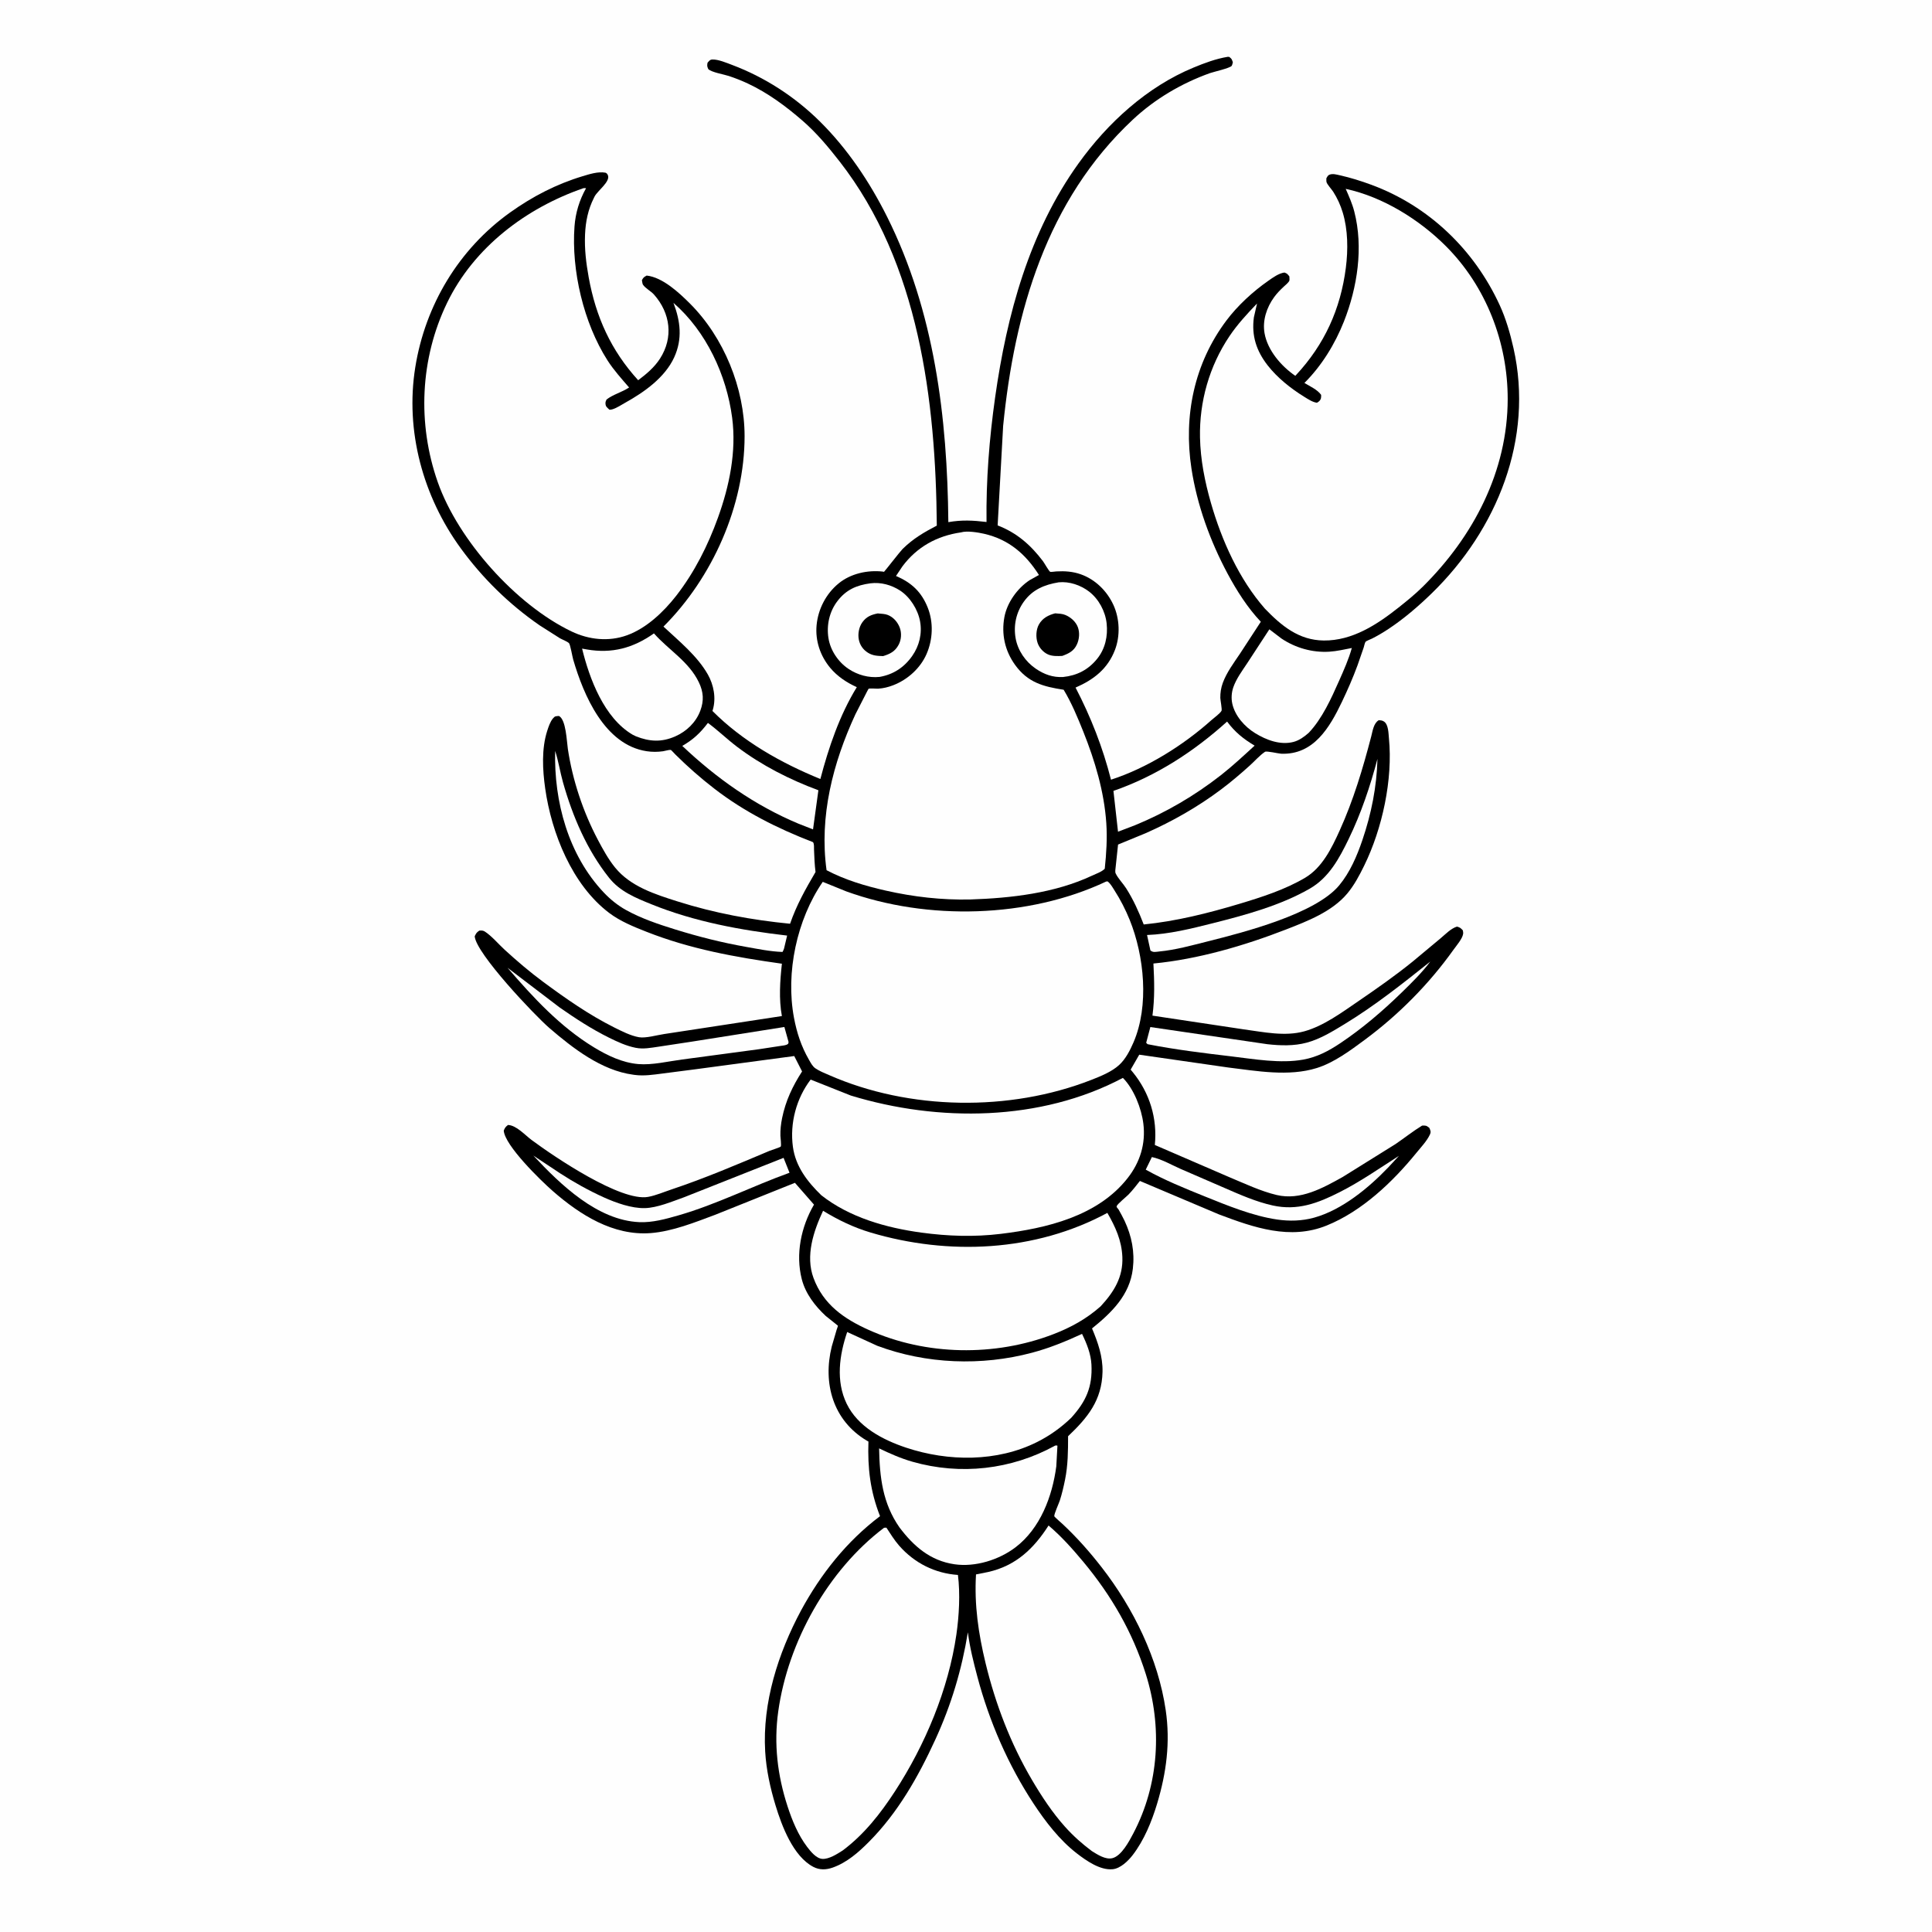
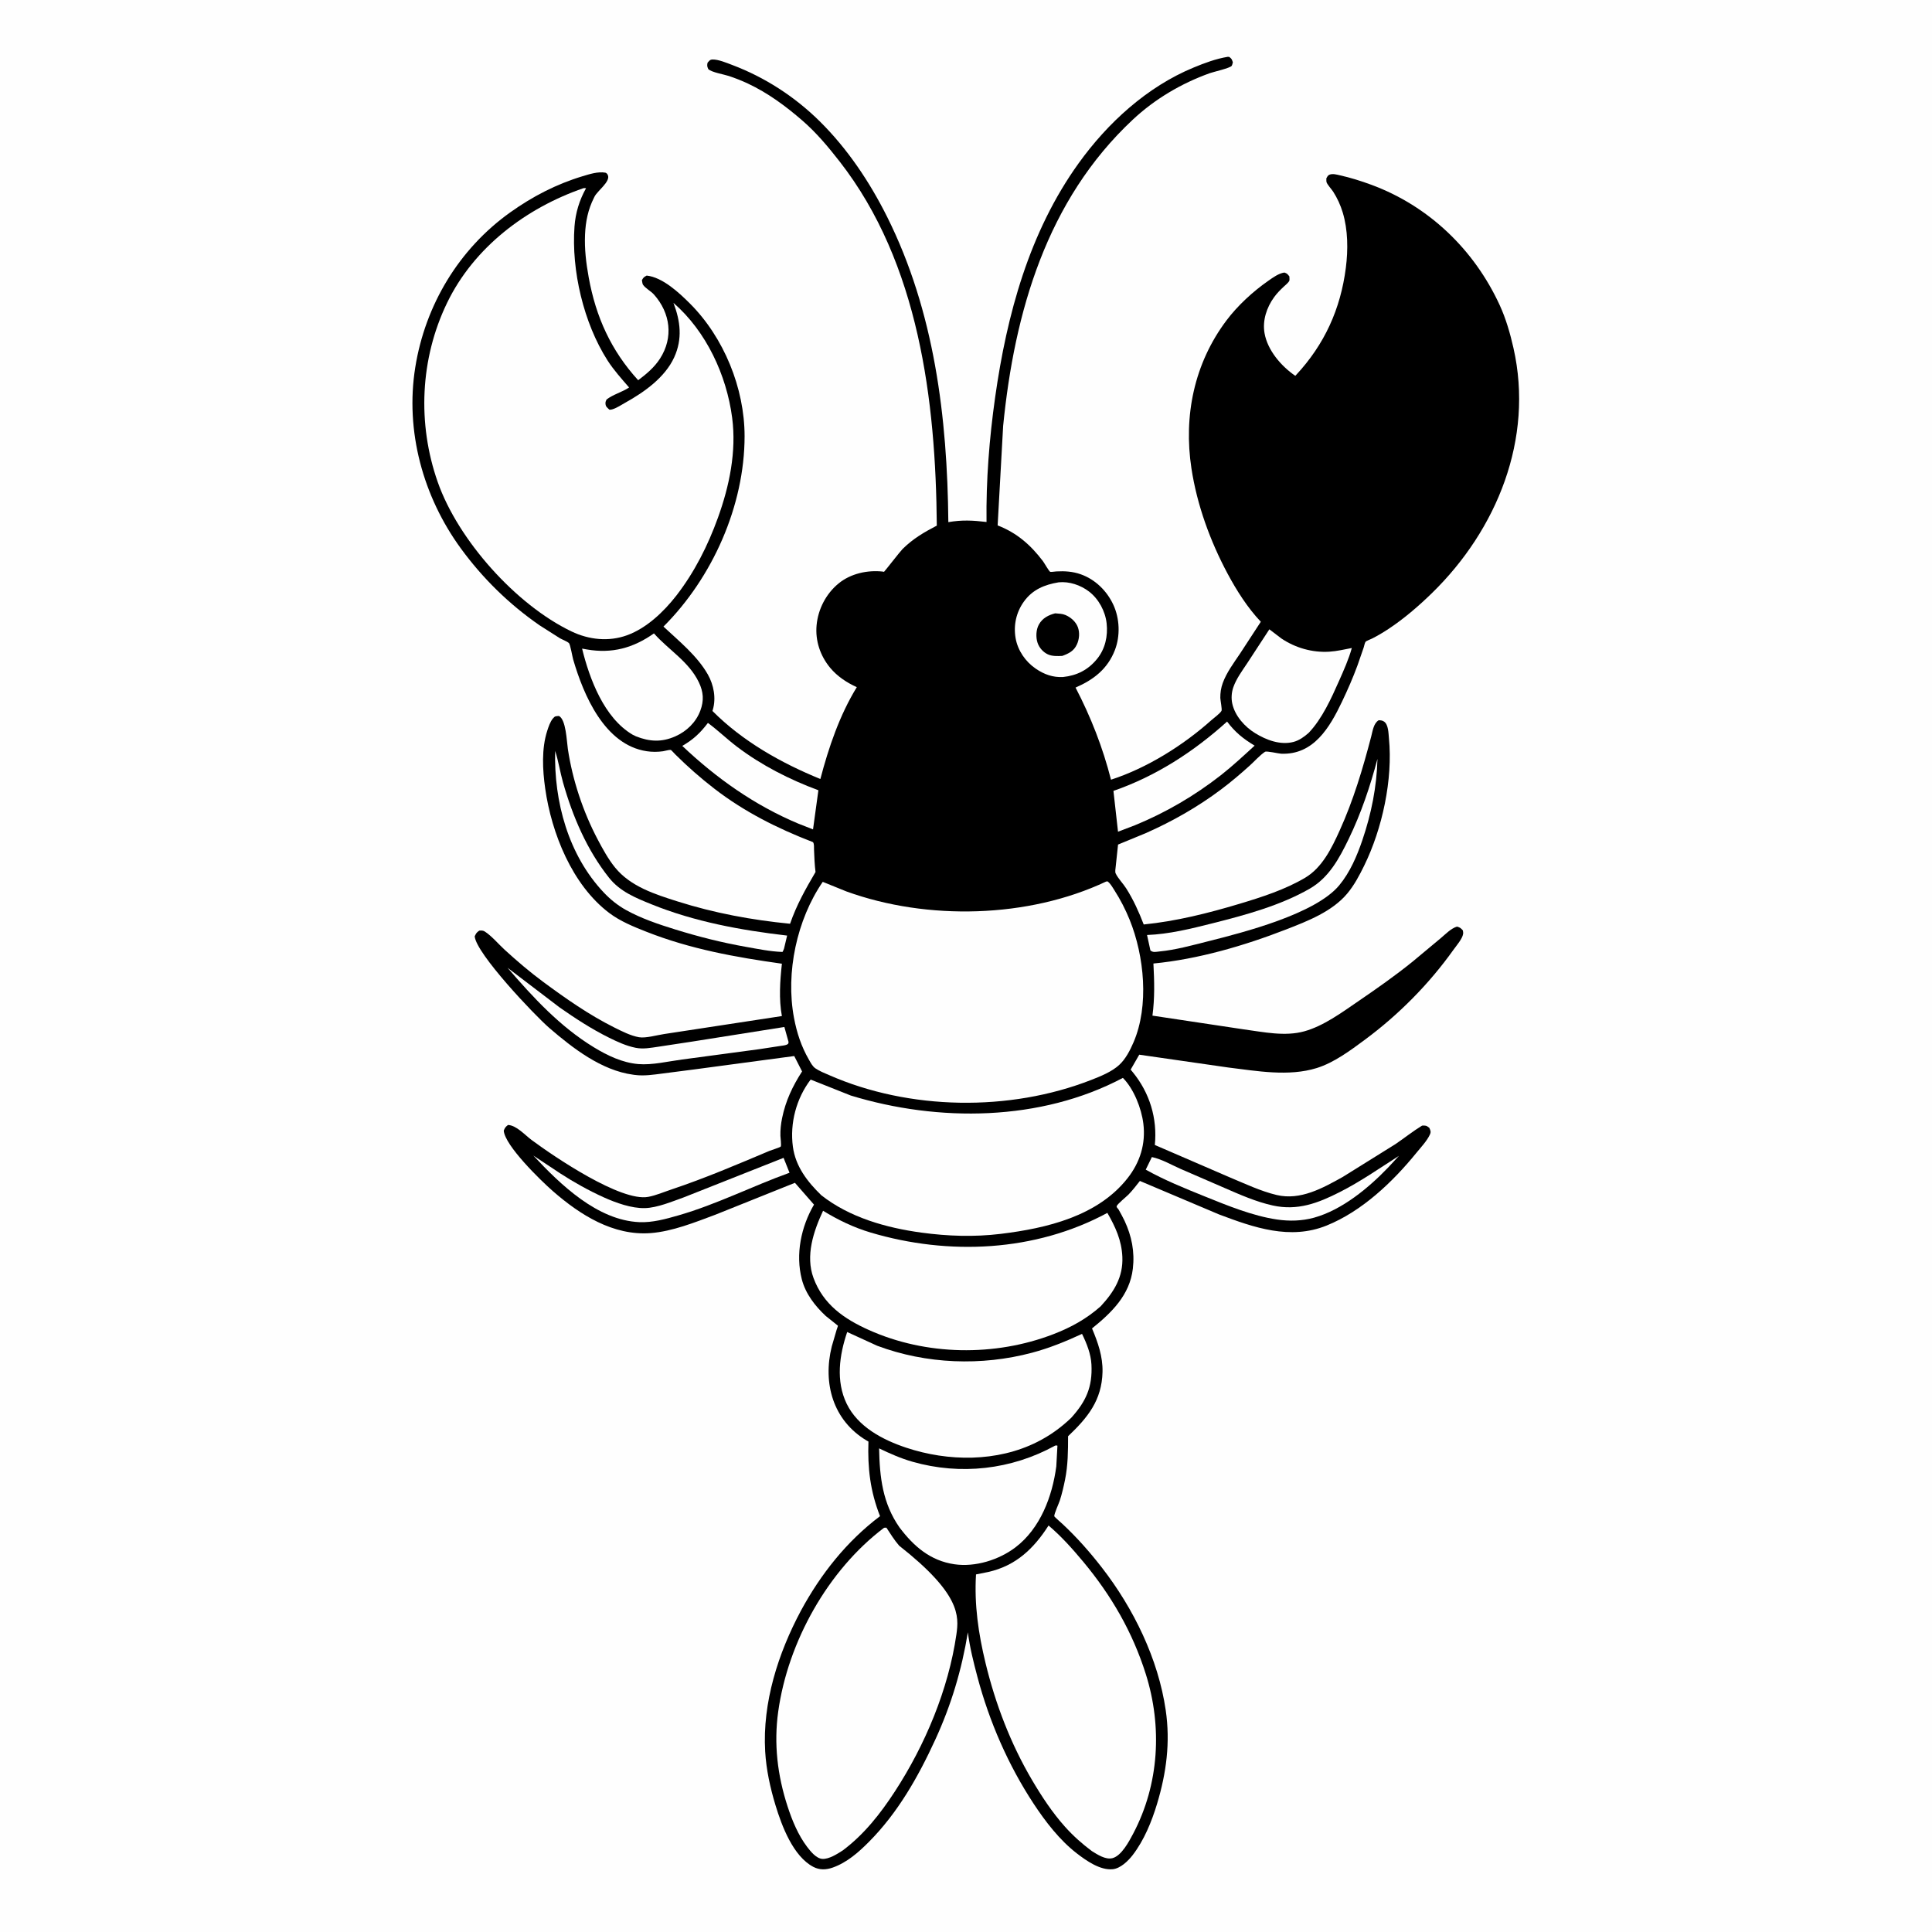
<svg xmlns="http://www.w3.org/2000/svg" version="1.1" style="display: block;" viewBox="0 0 2048 2048" width="1024" height="1024">
  <path transform="translate(0,0)" fill="rgb(254,254,254)" d="M -0 -0 L 2048 0 L 2048 2048 L -0 2048 L -0 -0 z" />
  <path transform="translate(0,0)" fill="rgb(0,0,0)" d="M 1301.42 60.231 L 1303.03 60.316 C 1305.77 62.337 1305.77 62.91 1306.87 66 C 1306.48 67.239 1306.36 68.599 1305.69 69.717 C 1304.26 72.139 1286.18 76.22 1282.5 77.541 C 1252.28 88.394 1224.26 104.907 1200.76 126.886 C 1109.61 212.154 1075.39 330.53 1063.37 451.512 L 1057.54 556.949 C 1077.87 564.813 1092.52 577.61 1105.61 594.915 C 1106.94 596.671 1111.88 605.478 1113.26 606.159 C 1113.92 606.484 1118.82 605.772 1119.8 605.719 C 1128.7 605.232 1137.1 605.772 1145.57 608.749 C 1161.06 614.195 1173.43 626.426 1180.24 641.2 C 1186.94 655.748 1187.63 674.051 1181.88 689 C 1174.15 709.076 1159.35 720.504 1140.13 728.858 C 1156.35 760.029 1169.04 792.438 1177.7 826.507 C 1215.91 814.183 1254.47 789.959 1284.34 763.221 C 1287.06 760.784 1293.07 756.541 1294.85 753.527 C 1295.64 752.195 1293.62 742.019 1293.58 739.791 C 1293.5 734.436 1294.34 729.031 1296.18 724 C 1300.29 712.77 1307.77 702.867 1314.38 693.002 L 1336.52 659.083 C 1322.48 644.304 1310.82 625.895 1301.24 607.995 C 1282.85 573.609 1268.85 535.198 1262.97 496.523 C 1254.49 440.78 1265.86 385.301 1300.04 339.766 C 1311.95 323.901 1328.22 308.973 1344.43 297.667 C 1349.47 294.153 1355.32 289.813 1361.5 288.893 C 1364.53 289.884 1364.83 290.597 1366.79 293 C 1366.79 293.959 1367.1 296.754 1366.78 297.5 C 1365.82 299.7 1362.67 302.15 1360.92 303.783 C 1357.11 307.327 1353.66 310.826 1350.6 315.043 C 1342.71 325.896 1338.1 339.782 1340.47 353.229 C 1343.69 371.498 1358.24 388.223 1373.08 398.395 L 1373.87 397.562 C 1403.98 365.172 1421.05 327.709 1426.65 283.888 C 1429.09 264.819 1428.95 243.714 1423.33 225.195 C 1420.98 217.417 1417.59 209.996 1413.2 203.154 C 1411.71 200.841 1406.66 195.29 1406.16 193 C 1405.88 191.696 1406.05 190.333 1406 189 C 1406.96 187.476 1407.43 185.964 1409.17 185.231 C 1412.63 183.773 1416.71 185.013 1420.22 185.794 C 1431.48 188.297 1442.79 191.856 1453.61 195.847 C 1514.66 218.373 1562.74 264.72 1589.77 323.513 C 1596.37 337.857 1600.88 353.625 1604.35 368.98 C 1626.07 465.135 1586.91 561.486 1517.9 628.748 C 1503.85 642.443 1488.28 655.848 1471.92 666.669 C 1466.25 670.418 1460.52 673.82 1454.46 676.896 C 1453.2 677.533 1448.29 679.386 1447.56 680.326 C 1446.72 681.402 1446.03 684.98 1445.53 686.508 L 1438.99 705.386 C 1434.16 718.541 1428.56 731.287 1422.53 743.927 C 1409.53 771.162 1392.48 800.411 1358 798.96 C 1354.98 798.833 1342.69 795.782 1340.91 796.971 C 1335.4 800.668 1329.88 806.944 1324.84 811.494 C 1315.01 820.372 1305.06 828.847 1294.46 836.799 C 1269.51 855.514 1242.94 870.603 1214.47 883.211 L 1185.18 895.277 L 1182.66 918.962 C 1182.5 920.735 1181.84 924.113 1182.61 925.769 C 1185.06 931.054 1190.53 936.549 1193.78 941.667 C 1201.41 953.664 1207.3 966.74 1212.39 979.982 C 1246.72 976.567 1280.82 968.005 1313.81 958.103 C 1337.41 951.021 1362.13 943.095 1383.46 930.477 C 1401.62 919.734 1411.66 899.016 1420.06 880.481 C 1434.63 848.359 1444.66 814.773 1453.54 780.717 C 1455.07 774.877 1456.06 766.657 1461.5 763.476 C 1463.79 763.614 1465.31 763.596 1467.27 764.984 C 1471.83 768.212 1471.82 777.39 1472.32 782.535 C 1476.6 826.326 1465.32 878.364 1446.08 917.649 C 1441.02 927.976 1435.56 938.317 1428.15 947.18 C 1412.06 966.414 1385.95 976.465 1363.15 985.326 C 1318.95 1002.5 1269.93 1016.83 1222.67 1021.37 C 1223.66 1040.13 1224.14 1057.93 1221.64 1076.61 L 1318.63 1091.2 C 1339.37 1093.98 1362.04 1098.97 1382.66 1093.23 C 1403 1087.57 1422.2 1073.43 1439.54 1061.56 C 1459.3 1048.04 1479.2 1034.15 1497.79 1019.06 L 1527.19 994.549 C 1532.26 990.31 1538.11 984.114 1544.5 982.223 C 1547.83 983.223 1548.29 983.66 1550.68 986.22 C 1550.91 987.499 1551.15 988.697 1550.96 990 C 1550.21 995.155 1543.74 1002.58 1540.74 1006.79 C 1514.82 1043.17 1482.53 1075.75 1446.6 1102.33 C 1431.39 1113.58 1414.09 1126.47 1395.83 1132.16 C 1366.03 1141.45 1332.21 1135.28 1301.83 1131.57 L 1207.65 1118.01 L 1198.54 1133.85 L 1200.82 1136.59 C 1218.73 1158.55 1226.98 1185.56 1224.17 1213.72 L 1303.18 1247.87 C 1319.41 1254.61 1336.34 1262.73 1353.42 1266.77 C 1378.46 1272.68 1402.1 1259.47 1423.25 1247.68 L 1479.21 1212.83 C 1488.68 1206.39 1497.75 1199.14 1507.5 1193.17 C 1511.51 1193.13 1511.73 1192.92 1515.1 1195.5 C 1516.4 1198.48 1517.14 1199.71 1515.69 1202.8 C 1512.5 1209.63 1506.1 1216.34 1501.32 1222.21 C 1476.19 1253.1 1443.66 1284.02 1406.26 1299.13 C 1367.54 1314.78 1329.13 1301.25 1292.16 1287.32 L 1208.33 1251.85 C 1204.47 1256.76 1200.57 1261.84 1196.21 1266.32 C 1194.08 1268.5 1184.4 1276.36 1183.73 1278.55 C 1183.31 1279.9 1185.12 1281.01 1185.8 1282.24 C 1187.95 1286.13 1190.17 1289.99 1192.05 1294.02 C 1199.65 1310.28 1202.96 1326.89 1200.87 1344.82 C 1197.6 1372.89 1178.39 1391.41 1157.59 1408.2 C 1163.82 1422.93 1169.11 1438.02 1168.72 1454.29 C 1168 1484.39 1153.08 1502.63 1132.21 1522.46 C 1132.2 1538.11 1132.11 1553.09 1129 1568.5 C 1127.51 1575.86 1125.79 1583.3 1123.5 1590.46 C 1122.48 1593.64 1117.28 1604.93 1117.58 1607.28 C 1117.67 1607.91 1125.99 1615.17 1126.98 1616.11 C 1142.14 1630.4 1155.35 1645.35 1168.09 1661.78 C 1201.63 1705.02 1227.78 1758.45 1235.72 1812.9 C 1240.69 1846.99 1236.44 1879.23 1226.57 1912.01 C 1220.89 1930.88 1212.79 1950.76 1200.66 1966.5 C 1195.81 1972.79 1187.71 1980.61 1179.56 1981.44 C 1166.17 1982.79 1151.41 1972.35 1141.31 1964.54 C 1123.23 1950.54 1108.18 1930.98 1095.67 1911.97 C 1068.7 1870.99 1048.67 1824.86 1036.09 1777.49 C 1031.97 1762.01 1028 1746.22 1025.98 1730.32 C 1019.43 1770.28 1008.37 1807.25 991.456 1844.07 C 973.32 1883.56 951.829 1921.56 920.928 1952.62 C 909.889 1963.72 897.638 1974.45 882.642 1979.73 C 875.7 1982.17 868.728 1982.43 862.098 1978.93 C 840.695 1967.66 828.687 1935.44 822.074 1913.68 C 816.465 1895.23 812.245 1875.93 811.119 1856.66 C 808.092 1804.81 824.854 1752.57 849.061 1707.29 C 870.082 1668.55 897.525 1633.81 932.874 1607.2 C 922.477 1580.75 919.625 1556.29 920.585 1528.12 L 918.634 1527.01 C 882.991 1505.7 872.012 1466.33 881.694 1427.34 L 886.842 1409.71 C 887.047 1409.05 888.306 1405.74 888.22 1405.28 C 888.173 1405.03 876.607 1396.17 875.316 1394.96 C 863.954 1384.36 853.868 1371.37 849.949 1356.09 C 843.123 1329.47 849.158 1300.46 862.866 1276.95 L 842.659 1253.83 L 758.33 1287.64 C 736.751 1295.69 712.767 1305.38 689.726 1307.13 C 649.954 1310.15 614.762 1287.71 586.029 1262.61 C 573.056 1251.28 535.111 1214.31 533.998 1198.5 C 535.349 1195.27 535.764 1194.69 538.5 1192.51 C 547.427 1192.87 556.554 1203.28 563.635 1208.52 C 587.86 1226.45 658.16 1274.08 687.098 1268.74 C 695.264 1267.23 703.929 1263.49 711.846 1260.85 C 747.202 1249.04 781.548 1234.37 815.862 1219.89 C 817.395 1219.25 826.964 1216.26 827.601 1215.41 C 828.448 1214.28 827.318 1205.76 827.264 1204.04 C 827.071 1197.81 827.819 1191.28 829.073 1185.18 C 832.861 1166.73 840.106 1151.51 850.233 1135.77 L 841.919 1119.44 L 737.043 1133.49 L 702.329 1137.97 C 692.542 1139.23 682.788 1140.77 672.924 1139.47 L 671 1139.2 C 637.576 1134.7 607.168 1111.14 582.295 1089.68 C 566.781 1076.29 504.534 1010.69 503.204 992.5 C 504.751 989.325 505.043 988.576 508.065 986.5 C 510.207 986.327 512.012 986.238 513.902 987.452 C 521.244 992.167 528.398 1000.79 534.984 1006.8 C 547.987 1018.69 561.454 1030.22 575.626 1040.69 C 599.634 1058.43 624.253 1075.72 651.01 1089.09 C 658.957 1093.06 668.542 1097.97 677.351 1099.5 C 684.493 1100.74 696.7 1097.19 704 1096.13 L 828.835 1077.06 C 825.506 1059.16 826.856 1039.55 828.848 1021.57 C 779.589 1014.66 731.814 1006.07 685.267 987.714 C 671.583 982.319 657.528 976.647 645.723 967.722 C 606.468 938.045 584.631 883.169 577.926 835.8 C 575.142 816.132 573.916 793.696 580.119 774.578 C 581.495 770.34 583.181 765.245 585.972 761.787 C 588.337 758.856 589.091 759.268 592.5 758.966 C 600.05 762.802 600.72 785.686 601.954 793.938 C 606.871 826.837 618.101 860.565 633.644 889.995 C 638.963 900.068 644.773 910.707 651.977 919.583 C 668.363 939.773 694.257 947.956 718.272 955.562 C 757.217 967.898 796.883 975.246 837.508 979.213 C 844.495 959.061 853.804 942.63 864.489 924.373 C 863.494 916.497 863.212 908.627 862.899 900.702 C 862.802 898.236 863.227 894.679 861.812 892.715 C 824.254 878.236 788.958 860.562 757.005 835.851 C 742.685 824.777 728.905 812.689 716.067 799.93 C 715.559 799.425 711.465 794.977 711.094 794.929 C 709.224 794.69 704.921 796.067 702.854 796.36 C 697.139 797.173 691.235 797.187 685.525 796.325 C 640.982 789.602 618.666 737.121 607.562 698.97 C 606.771 696.252 604.515 683.125 603.15 681.769 C 601.296 679.927 595.941 677.95 593.5 676.546 L 572.041 662.895 C 539.812 640.644 511.571 612.971 488.5 581.336 C 448.417 526.372 429.368 456.991 440.206 389.352 C 450.754 323.528 486.319 264.035 540.847 225.142 C 564.457 208.302 589.674 195.219 617.468 186.83 C 624.811 184.614 633.98 181.652 641.652 183.029 C 642.923 183.257 643.881 184.528 644.382 185.703 C 647.247 192.427 633.563 202.083 630.33 208.223 L 629.62 209.652 C 623.341 222.101 620.768 234.793 620.162 248.645 C 619.489 264.008 621.314 278.892 624.042 293.974 C 631.621 335.88 647.69 371.489 676.5 403.06 C 685.242 396.478 693.64 389.455 699.621 380.16 C 714.088 357.679 710.648 331.876 693.3 312.288 C 689.961 308.519 684.139 305.689 681.5 301.663 C 680.952 300.827 680.697 298.094 680.45 297 C 682.067 294.022 682.522 293.793 685.5 292.11 C 702.409 294.008 719.714 310.138 731.289 321.69 C 767.323 357.651 789.288 411.465 789.292 462.327 C 789.297 536.108 755.161 612.443 703.305 664.208 C 719.786 679.625 738.988 695.075 750.28 714.872 C 756.6 725.953 759.276 740.092 755.582 752.505 L 755.214 753.646 C 787.232 785.808 827.886 808.748 869.624 825.776 C 878.428 792.238 890.016 758.112 908.244 728.412 C 897.643 723.645 887.526 716.935 880.049 707.937 C 869.494 695.235 864.076 679.221 865.63 662.659 C 867.23 645.598 875.712 629.289 889.019 618.419 C 901.764 608.008 919.46 604.132 935.59 605.869 C 936.124 605.927 936.683 606.226 937.191 606.051 C 937.592 605.912 954.326 584.371 956.722 582.01 C 967.887 571.012 979.3 564.326 993.054 557.181 C 991.967 424.558 974.149 279.073 890.097 171.264 C 877.992 155.737 865.529 140.799 850.61 127.851 C 833.017 112.581 814.019 98.522 792.844 88.601 C 786.253 85.513 779.534 82.861 772.629 80.56 C 767.359 78.803 754.206 76.698 750.763 73.194 C 749.509 70.145 749.451 69.745 750.014 66.5 C 751.723 64.688 752.458 63.171 755.172 63.08 C 761.385 62.87 770.321 66.654 776.166 68.86 C 810.82 81.937 842.497 102.467 868.886 128.535 C 898.348 157.639 921.878 192.836 940.333 229.738 C 990.528 330.11 1004.23 442.514 1005.28 553.49 C 1019.82 550.983 1031.14 551.608 1045.76 553.328 C 1045.21 509.025 1048.7 464.844 1054.91 421 C 1067.31 333.502 1091.01 245.984 1143.29 173.21 C 1174.2 130.178 1215.93 91.994 1265.24 71.617 C 1277.02 66.748 1288.8 62.338 1301.42 60.231 z" />
  <path transform="translate(0,0)" fill="rgb(254,254,254)" d="M 1221.03 1226.53 C 1231.48 1228.75 1241.86 1234.86 1251.62 1239.15 L 1298 1259.25 C 1314.5 1266.44 1331.49 1273.95 1349.11 1277.85 C 1375.38 1283.66 1396.94 1275.48 1420.25 1263.64 C 1442.38 1252.4 1462.11 1238.56 1482.94 1225.25 L 1471.74 1237.36 C 1450.76 1259.28 1422.66 1282.56 1392.93 1290.79 C 1380.16 1294.32 1366.79 1294.65 1353.71 1292.73 C 1327.83 1288.92 1301.16 1277.96 1277.07 1268.24 C 1255.99 1259.73 1234.4 1251 1214.53 1239.88 L 1221.03 1226.53 z" />
  <path transform="translate(0,0)" fill="rgb(254,254,254)" d="M 565.368 1224.95 L 593.837 1243.83 C 608.306 1253.24 624.441 1262.23 640.205 1269.32 C 652.934 1275.04 669.421 1281 683.623 1280.65 C 696.79 1280.33 712.626 1273.58 725 1269.19 L 830.619 1227.36 L 836.923 1243.16 C 797.326 1257.42 759.623 1276.72 719.057 1288.38 C 705.748 1292.2 691.751 1296.12 677.765 1295.53 C 633.239 1293.63 594.017 1255.65 565.368 1224.95 z" />
-   <path transform="translate(0,0)" fill="rgb(254,254,254)" d="M 1516.19 1019.28 C 1507.39 1031.06 1496.29 1041.92 1485.78 1052.15 C 1465.56 1071.82 1444.47 1089.91 1421.02 1105.65 C 1408.6 1113.97 1396.37 1120.53 1381.55 1123.22 C 1357.2 1127.64 1329.43 1122.67 1305 1119.77 C 1275.53 1116.29 1245.62 1112.63 1216.5 1106.89 L 1215 1105.4 L 1219.42 1088.71 L 1343.41 1106.89 C 1357.24 1108.44 1371.57 1108.92 1385.13 1105.27 C 1399.47 1101.42 1412.41 1093.42 1424.99 1085.78 C 1457.25 1066.18 1486.71 1042.77 1516.19 1019.28 z" />
  <path transform="translate(0,0)" fill="rgb(254,254,254)" d="M 537.974 1025.85 L 593.268 1067.97 C 609.885 1079.59 627.235 1090.9 645.434 1099.9 C 654.482 1104.38 663.801 1108.71 673.754 1110.7 C 681.971 1112.35 689.976 1110.7 698.135 1109.53 L 734 1104.08 L 831.469 1088.65 L 835.894 1104.5 C 835.652 1105.86 835.939 1106.09 835.002 1106.8 C 833.19 1108.19 829.516 1108.37 827.25 1108.74 L 804.631 1112.2 L 723.12 1123.12 C 708.375 1125.05 691.365 1129.21 676.627 1127.96 C 659.683 1126.51 643.95 1118.96 629.635 1110.24 C 593.732 1088.39 565.141 1057.41 537.974 1025.85 z" />
  <path transform="translate(0,0)" fill="rgb(254,254,254)" d="M 1460.16 804.471 C 1459.43 833.966 1453.66 862.696 1444.17 890.566 C 1438.45 907.379 1431.06 924.706 1419.61 938.5 C 1394.4 968.858 1318.5 988.306 1280.34 997.882 C 1263.48 1002.11 1246.17 1006.98 1228.84 1008.62 C 1225.16 1008.97 1222.42 1009.94 1219.48 1007.5 L 1215.91 991.144 C 1239.4 990.23 1262.48 984.497 1285.18 978.767 C 1320.02 969.973 1357.01 960.015 1388.28 942.081 C 1408.79 930.321 1419.67 909.942 1429.66 889.352 C 1442.79 862.301 1452.47 833.496 1460.16 804.471 z" />
  <path transform="translate(0,0)" fill="rgb(254,254,254)" d="M 588.49 796 C 591.994 806.743 593.715 818.429 596.812 829.379 C 607.013 865.451 622.135 900.923 645.592 930.436 C 657.216 945.062 673.559 951.678 690.443 958.526 C 736.176 977.074 785.559 986.105 834.384 991.756 L 831.118 1005.5 C 830.749 1006.79 830.102 1007.92 829.5 1009.11 C 816.424 1008.66 803.519 1005.96 790.652 1003.69 C 765.135 999.175 740.546 992.948 715.799 985.274 C 698.009 979.757 680.189 973.799 663.816 964.773 C 655.023 959.926 647.003 953.471 640.108 946.192 C 602.417 906.399 587.11 849.618 588.49 796 z" />
  <path transform="translate(0,0)" fill="rgb(254,254,254)" d="M 750.422 766.326 C 761.061 774.163 770.754 783.626 781.376 791.661 C 807.463 811.393 836.959 826.349 867.531 837.715 L 861.842 879.188 L 846.356 873.121 C 800.067 853.739 759.595 825.086 723.241 790.689 C 734.901 783.967 742.277 777.011 750.422 766.326 z" />
  <path transform="translate(0,0)" fill="rgb(254,254,254)" d="M 1300.77 764.894 C 1309.18 776.137 1317.98 783.258 1329.95 790.404 C 1318.23 801.109 1306.63 811.992 1294.12 821.781 C 1266.33 843.538 1235.61 861.457 1202.96 874.849 L 1185.14 881.641 L 1180.29 838.37 C 1225.39 822.785 1265.49 796.759 1300.77 764.894 z" />
  <path transform="translate(0,0)" fill="rgb(254,254,254)" d="M 1122.25 617.277 C 1133.53 616.178 1145.41 620.205 1154.34 627.002 C 1164.65 634.854 1171.69 647.994 1173.08 660.825 C 1174.54 674.213 1171.6 687.796 1162.99 698.407 C 1153.52 710.085 1141.66 716.093 1126.85 717.668 C 1116.02 718.231 1106.84 714.87 1098 708.86 C 1087.07 701.429 1078.89 689.586 1076.59 676.5 C 1074.2 662.886 1077.19 649.156 1085.24 637.884 C 1094.47 624.955 1107.19 619.782 1122.25 617.277 z" />
  <path transform="translate(0,0)" fill="rgb(0,0,0)" d="M 1118.56 650.149 L 1119.41 650.23 C 1122.78 650.491 1126.17 650.587 1129.33 651.917 C 1134.99 654.299 1140.34 658.909 1142.54 664.765 C 1144.74 670.608 1144.13 677.594 1141.52 683.219 C 1138.3 690.177 1132.92 692.754 1126.08 695.285 C 1121.09 695.542 1115.36 695.763 1110.75 693.633 C 1105.84 691.365 1101.68 686.708 1099.92 681.598 C 1097.87 675.638 1098.18 667.448 1101.31 661.927 C 1105.16 655.166 1111.32 651.991 1118.56 650.149 z" />
-   <path transform="translate(0,0)" fill="rgb(254,254,254)" d="M 922.699 618.337 C 933.667 616.956 944.738 619.979 953.971 625.915 C 964.614 632.759 972.996 646.072 975.287 658.57 C 977.672 671.576 974.543 684.531 967.012 695.292 C 958.463 707.508 946.984 714.99 932.402 717.558 C 920.846 718.746 909.116 715.503 899.505 709.09 C 888.541 701.774 880.235 689.426 878.189 676.398 C 876.01 662.53 879.234 648.155 887.853 637 C 897.086 625.049 908.039 620.329 922.699 618.337 z" />
  <path transform="translate(0,0)" fill="rgb(0,0,0)" d="M 930.463 650.249 L 931.376 650.338 C 934.559 650.615 938.103 650.71 941.102 651.885 C 947.103 654.235 951.767 659.675 953.893 665.661 C 955.88 671.252 955.441 678.064 952.684 683.312 C 948.901 690.512 943.63 693.196 936.156 695.489 C 930.166 695.298 925.218 695.154 920 691.882 C 914.908 688.69 911.529 683.849 910.373 677.95 C 909.18 671.86 910.555 664.54 914.231 659.5 C 918.525 653.611 923.59 651.637 930.463 650.249 z" />
  <path transform="translate(0,0)" fill="rgb(254,254,254)" d="M 693.202 671.422 C 708.77 689.025 730.303 701.26 740.85 723.34 C 745.719 733.532 746.359 742.625 742.387 753.295 C 737.757 765.737 727.802 775.304 715.769 780.604 C 701.329 786.963 688.6 786.228 674.187 780.558 L 670.5 778.744 C 640.393 761.011 624.902 719.669 617.039 687.558 L 622.085 688.45 C 648.796 693.06 671.233 686.944 693.202 671.422 z" />
  <path transform="translate(0,0)" fill="rgb(254,254,254)" d="M 1345.57 667.107 L 1358.34 676.821 C 1373.15 686.799 1391.18 691.92 1409.06 690.826 C 1417.04 690.338 1425.15 688.428 1432.99 686.912 C 1429.68 698.831 1424.47 710.426 1419.47 721.715 C 1411.16 740.451 1401.51 761.903 1387.31 776.802 C 1382.71 780.906 1377.12 784.95 1371.06 786.5 C 1357.12 790.064 1342.4 784.491 1330.54 777.215 C 1319.36 770.352 1309.11 758.85 1306.26 745.849 C 1305.03 740.208 1305.48 733.946 1307.38 728.5 C 1310.58 719.343 1316.82 710.997 1322.13 702.979 L 1345.57 667.107 z" />
  <path transform="translate(0,0)" fill="rgb(254,254,254)" d="M 1118.29 1532.5 C 1120.01 1532.07 1119.13 1532.09 1120.93 1532.5 L 1119.72 1554.38 C 1115.54 1586.19 1102.74 1620.24 1076.48 1640.21 C 1058.83 1653.63 1033.76 1661.39 1011.73 1658.18 C 986.149 1654.45 968.582 1639.15 953.491 1619.14 C 935.561 1593.45 932.466 1565.81 931.887 1535.34 C 943.522 1540.92 954.814 1545.95 967.247 1549.5 C 1018.03 1564 1072.04 1557.98 1118.29 1532.5 z" />
  <path transform="translate(0,0)" fill="rgb(254,254,254)" d="M 898.056 1411.99 L 929.879 1426.57 C 981.877 1446.01 1040.44 1448.21 1094 1433.94 C 1112.51 1429.01 1129.66 1421.98 1147 1413.98 C 1151.92 1424.04 1156.41 1435.2 1156.98 1446.5 C 1158.18 1470.23 1151.26 1485.52 1135.6 1502.86 C 1124.88 1513.23 1112.9 1521.79 1099.58 1528.5 C 1056.96 1549.95 1005.17 1549.42 960.638 1534.62 C 935.791 1526.36 909.417 1512.57 897.502 1488 C 885.833 1463.93 889.734 1436.48 898.056 1411.99 z" />
  <path transform="translate(0,0)" fill="rgb(254,254,254)" d="M 872.49 1283.47 C 888.492 1293.26 904.928 1301.2 922.969 1306.56 C 1005.55 1331.09 1097.31 1327.05 1173.85 1285.71 C 1182.4 1300.55 1188.97 1314.85 1189.74 1332.25 C 1190.7 1353.83 1180.75 1369.6 1166.71 1384.77 C 1151.66 1398.12 1135.24 1407.13 1116.48 1414.35 C 1054.51 1438.19 981.633 1437.04 920.994 1409.84 C 894.625 1398.01 872.77 1382.81 862.376 1354.78 C 853.603 1331.12 862.398 1305.12 872.49 1283.47 z" />
  <path transform="translate(0,0)" fill="rgb(254,254,254)" d="M 1111.51 1617.12 C 1124.87 1628.32 1137.22 1642.23 1148.38 1655.63 C 1178.1 1691.32 1200.51 1730.01 1214.55 1774.43 C 1232.21 1830.32 1228.83 1891.33 1201.28 1943.63 C 1196.96 1951.84 1188.85 1967.28 1179.22 1969.73 C 1171.89 1971.59 1163.32 1965.88 1157.34 1962.19 C 1147 1954.47 1137.64 1946.12 1129.01 1936.5 C 1115.57 1921.52 1104.08 1904.05 1093.89 1886.73 C 1071.29 1848.31 1055.21 1806.26 1044.74 1763 C 1037.17 1731.75 1032.68 1701.18 1034.61 1668.95 L 1047.4 1666.4 C 1076.73 1659.84 1095.76 1641.72 1111.51 1617.12 z" />
-   <path transform="translate(0,0)" fill="rgb(254,254,254)" d="M 937.13 1619.5 L 939.604 1619.37 C 943.872 1625.82 948.074 1632.71 953.192 1638.53 C 969.43 1656.98 991.074 1667.82 1015.45 1669.51 C 1017.96 1689.44 1016.67 1712.82 1013.82 1732.58 C 1005.42 1790.82 980.631 1849.85 948.602 1899.03 C 933.276 1922.56 916.032 1944.53 893.425 1961.48 C 887.611 1965.21 878.77 1970.94 871.741 1970.5 C 865.249 1970.1 859.215 1962.54 855.559 1957.72 C 846.053 1945.19 839.708 1929.76 834.869 1914.9 C 824.142 1881.95 820.156 1848.61 824.956 1814.22 C 835.248 1740.49 877.602 1664.47 937.13 1619.5 z" />
+   <path transform="translate(0,0)" fill="rgb(254,254,254)" d="M 937.13 1619.5 L 939.604 1619.37 C 943.872 1625.82 948.074 1632.71 953.192 1638.53 C 1017.96 1689.44 1016.67 1712.82 1013.82 1732.58 C 1005.42 1790.82 980.631 1849.85 948.602 1899.03 C 933.276 1922.56 916.032 1944.53 893.425 1961.48 C 887.611 1965.21 878.77 1970.94 871.741 1970.5 C 865.249 1970.1 859.215 1962.54 855.559 1957.72 C 846.053 1945.19 839.708 1929.76 834.869 1914.9 C 824.142 1881.95 820.156 1848.61 824.956 1814.22 C 835.248 1740.49 877.602 1664.47 937.13 1619.5 z" />
  <path transform="translate(0,0)" fill="rgb(254,254,254)" d="M 1190.31 1142.61 C 1201.93 1154.25 1210.01 1174.97 1212 1191.11 C 1214.64 1212.44 1208.52 1232.04 1195.34 1248.84 C 1163.62 1289.3 1109.34 1302.05 1060.82 1307.95 C 1032.62 1311.37 1004.81 1310.44 976.715 1306.62 C 939.393 1301.53 900.628 1290.61 870.617 1267.01 C 855.894 1252.74 843.315 1236.51 840.5 1215.6 C 837.147 1190.68 844.091 1164.41 859.332 1144.39 L 901.922 1161.33 C 994.701 1189.63 1103.1 1188.86 1190.31 1142.61 z" />
  <path transform="translate(0,0)" fill="rgb(254,254,254)" d="M 1172.49 934.5 L 1173.98 934.268 C 1177.04 936.393 1179.29 940.58 1181.32 943.723 C 1187.63 953.532 1193.12 964.244 1197.5 975.063 C 1212.99 1013.37 1218.28 1066.15 1201.58 1104.91 C 1197.95 1113.34 1193.17 1122.71 1186.3 1128.97 C 1178.35 1136.21 1166.64 1140.91 1156.67 1144.8 C 1070.13 1178.62 963.842 1177.03 878.754 1139.59 C 874.078 1137.63 868.55 1135.34 864.376 1132.5 C 861.187 1130.32 859.299 1126.44 857.419 1123.18 C 849.341 1109.15 844.644 1094.76 841.653 1078.88 C 832.643 1031.04 844.687 974.75 872.146 934.799 L 897.339 945.002 C 982.983 975.971 1090.05 973.408 1172.49 934.5 z" />
-   <path transform="translate(0,0)" fill="rgb(254,254,254)" d="M 1018.71 564.342 C 1025.08 562.439 1036.75 564.351 1043.25 565.847 C 1069.27 571.831 1087.18 587.232 1101.32 609.495 L 1091.28 615.111 C 1078.38 623.702 1067.53 638.814 1064.69 654.177 C 1061.37 672.206 1065.23 689.764 1075.92 704.669 C 1089.45 723.52 1105.83 727.818 1127.52 731.163 C 1135.83 744.915 1142.3 760.496 1148.28 775.421 C 1160.66 806.332 1170.49 839.2 1172.73 872.584 C 1173.82 888.708 1172.77 904.866 1171.09 920.903 C 1167.95 924.187 1161.43 926.435 1157.3 928.367 C 1117.87 946.813 1071.66 952.071 1028.58 953.483 C 998.337 954.159 968.471 950.765 939 944.086 C 917.397 939.19 895.853 932.817 876.189 922.448 C 868.315 865.335 882.909 808.786 906.753 757.208 L 919.154 732.958 C 919.223 732.833 920.711 730.146 920.715 730.144 C 922.394 729.41 928.778 730.15 931 730.012 C 936.411 729.675 941.699 728.354 946.75 726.409 C 962.076 720.508 975.544 708.433 982.156 693.351 C 988.883 678.004 989.656 659.724 983.438 644.103 C 976.752 627.302 966.113 617.554 949.794 610.558 L 956.605 600.367 C 972.106 579.637 993.264 568.023 1018.71 564.342 z" />
  <path transform="translate(0,0)" fill="rgb(254,254,254)" d="M 618.414 199.5 C 619.948 199.341 619.003 199.394 621.254 199.5 C 614.19 212.087 610.059 225.618 609 240.023 C 605.564 286.712 618.697 342.435 643.915 381.922 C 650.513 392.254 658.867 401.494 666.873 410.741 C 659.367 415.771 650.047 418.026 642.958 423.5 C 642.303 424.892 641.752 426.009 641.817 427.59 C 641.968 431.241 643.539 431.868 645.989 434.271 C 647.28 434.269 647.577 434.338 649 433.935 C 653.617 432.63 658.872 429.059 663.09 426.713 C 682.962 415.664 704.921 400.113 714.673 378.788 C 723.61 359.247 721.307 340.486 713.891 321.063 C 748.669 351.253 770.228 397.704 776.122 442.881 C 780.789 478.655 773.183 515.176 761.075 548.718 C 750.355 578.417 736.22 606.527 716.812 631.536 C 703.542 648.518 685.398 665.878 664.763 673.38 C 645.304 680.453 624.287 678.193 605.858 669.367 C 546.949 641.156 485.617 572.52 464.014 510.992 C 442.273 449.069 445.316 380.187 473.944 321 C 502.385 262.197 557.74 220.436 618.414 199.5 z" />
-   <path transform="translate(0,0)" fill="rgb(254,254,254)" d="M 1426.51 200.202 C 1465.85 208.642 1504.55 232.749 1532.72 260.941 C 1575.3 303.567 1598.28 362.965 1598.22 423.002 C 1598.14 499.581 1561.83 568.745 1508.33 621.795 C 1500.26 629.808 1491.4 636.98 1482.5 644.045 C 1459.67 662.156 1433.42 679.265 1403.27 678.965 C 1376.8 678.702 1358.41 663.378 1340.96 645.324 C 1313.46 614.038 1295.05 572.868 1283.64 533.15 C 1277.17 510.645 1272.54 487.305 1272.05 463.847 C 1271.26 425.783 1281.93 388.165 1303.19 356.5 C 1311.71 343.804 1321.96 332.724 1332.51 321.735 L 1329.17 336.359 C 1326.53 355.882 1331.8 371.913 1343.76 387.293 C 1354.03 400.5 1368.44 411.929 1382.6 420.651 C 1386.56 423.089 1391.35 426.346 1396 426.919 C 1397.01 426.328 1397.62 426.04 1398.5 425.167 C 1400.48 423.204 1400.56 421.156 1400.45 418.59 C 1396.7 413.109 1388.41 409.392 1382.73 405.952 C 1401 387.799 1415.19 364.641 1424.64 340.738 C 1438.89 304.655 1445.43 262.259 1435.59 224.2 C 1433.44 215.859 1429.96 208.073 1426.51 200.202 z" />
</svg>